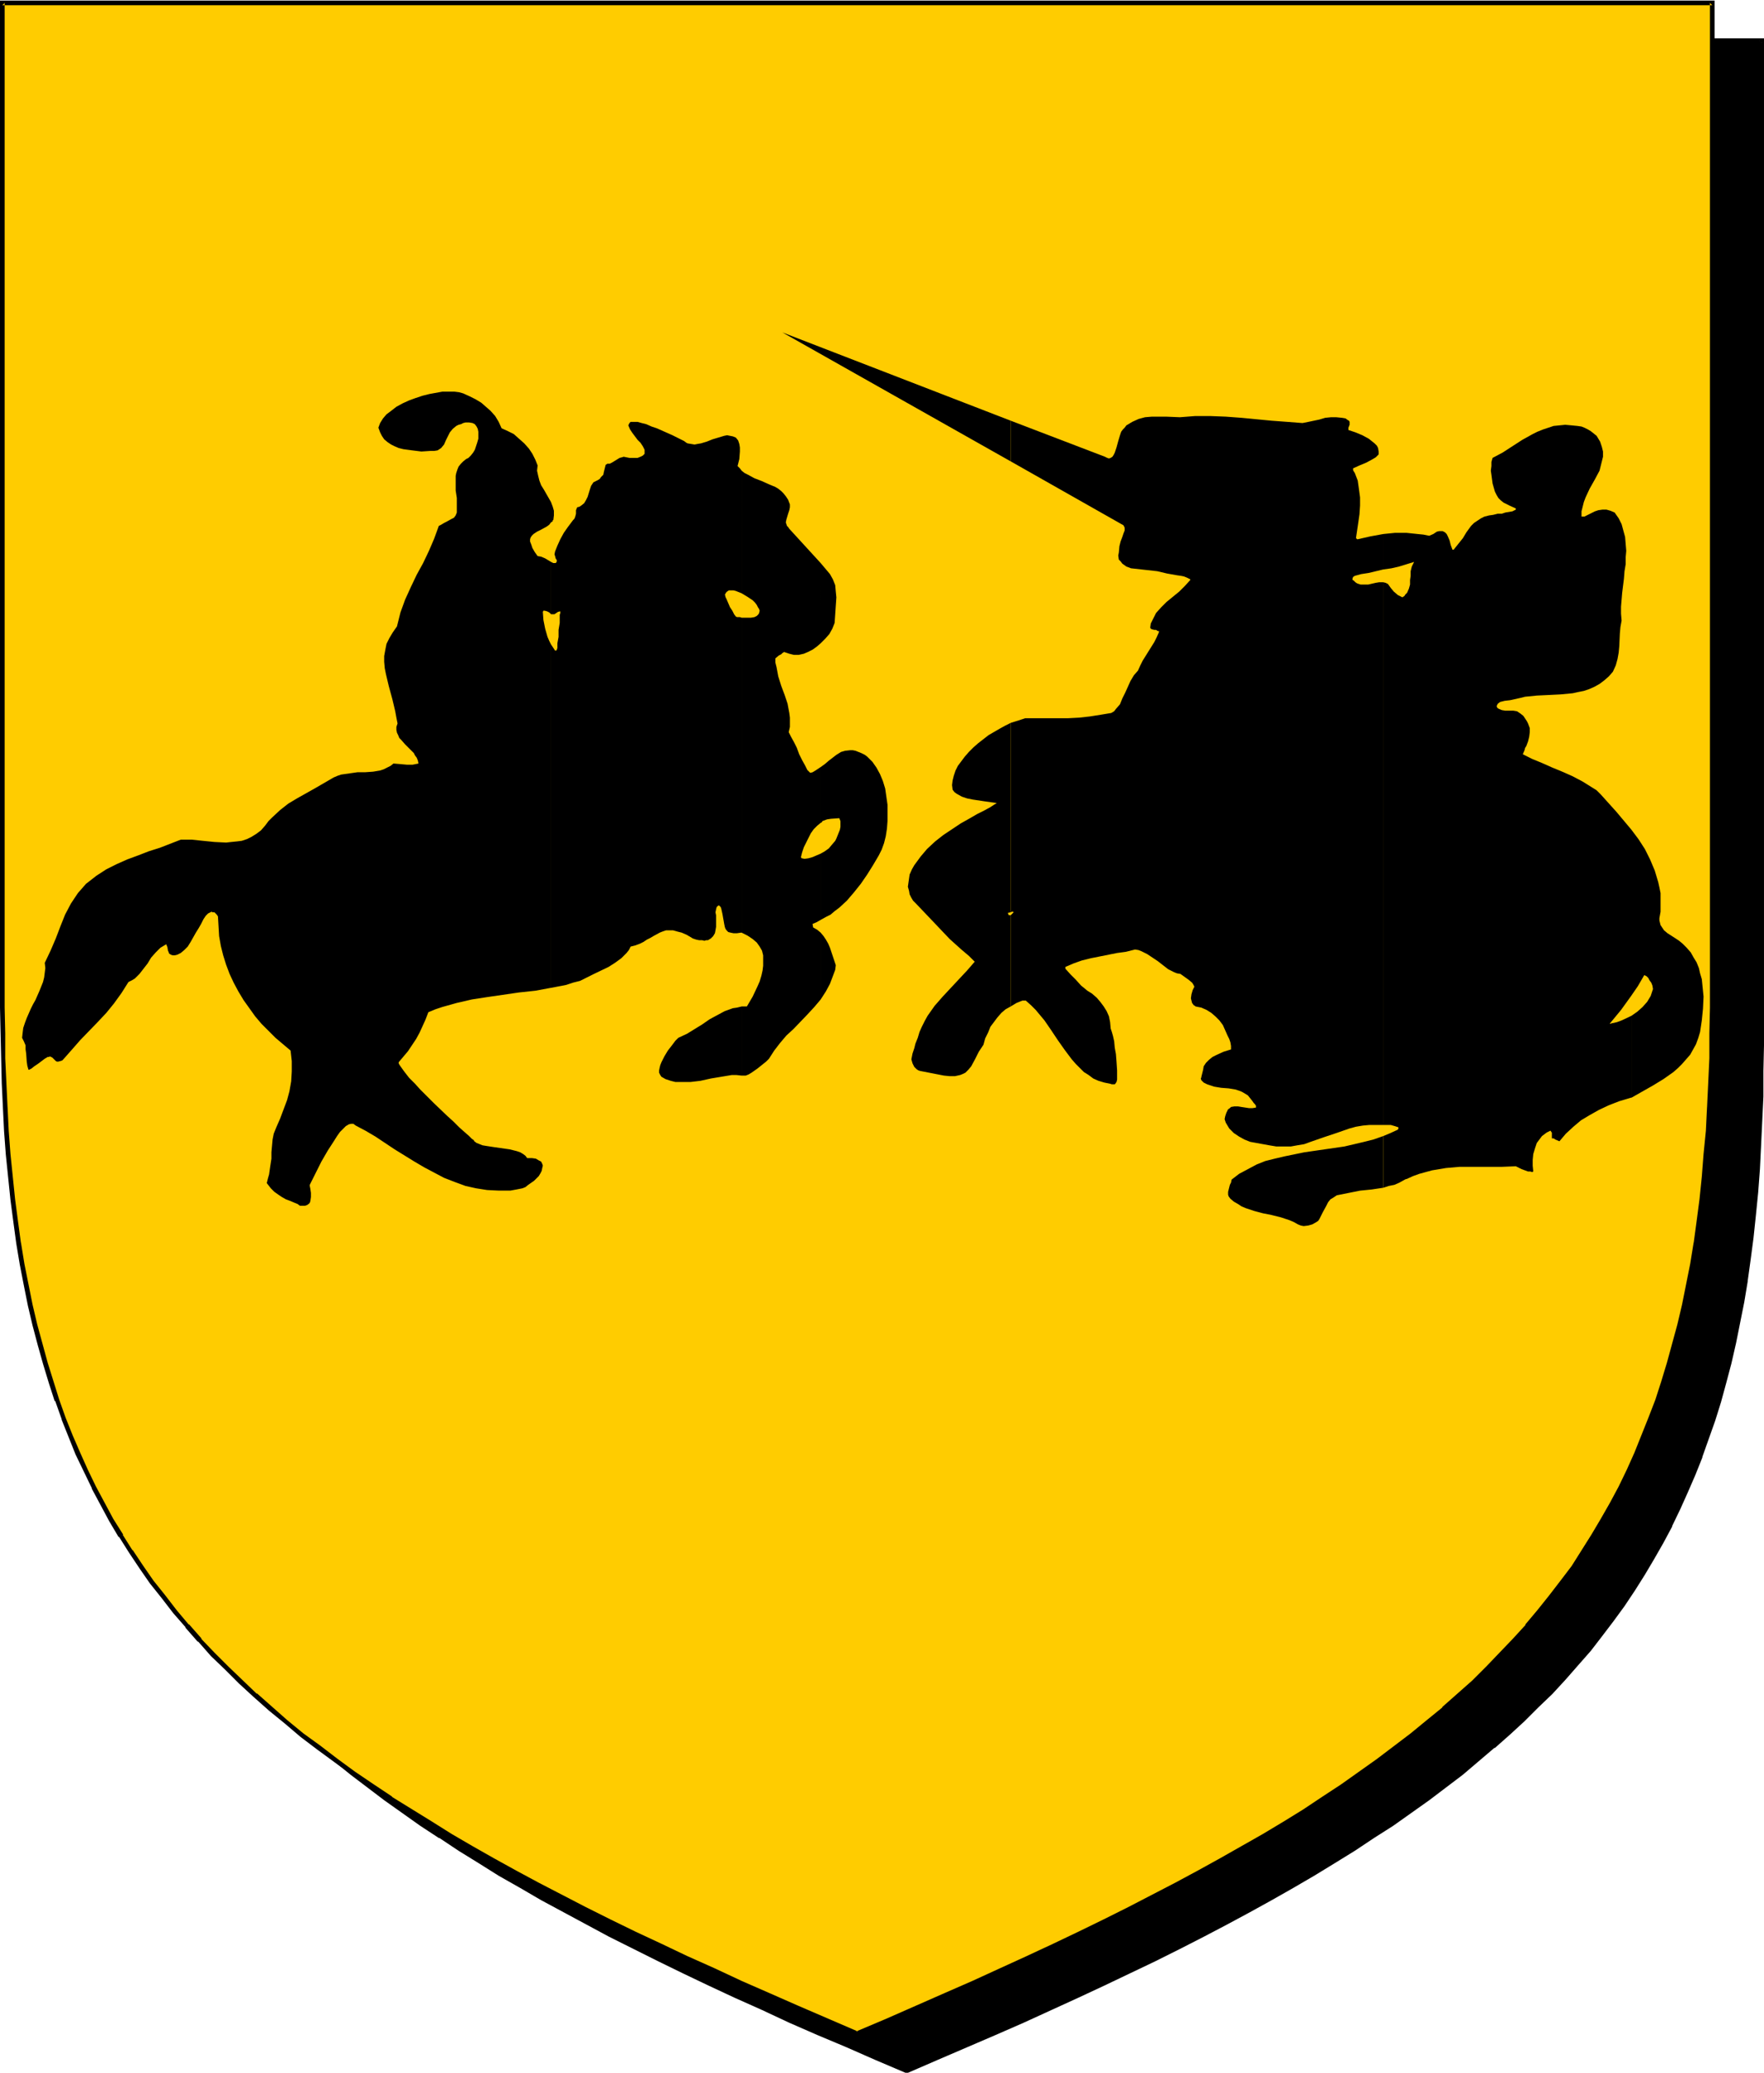
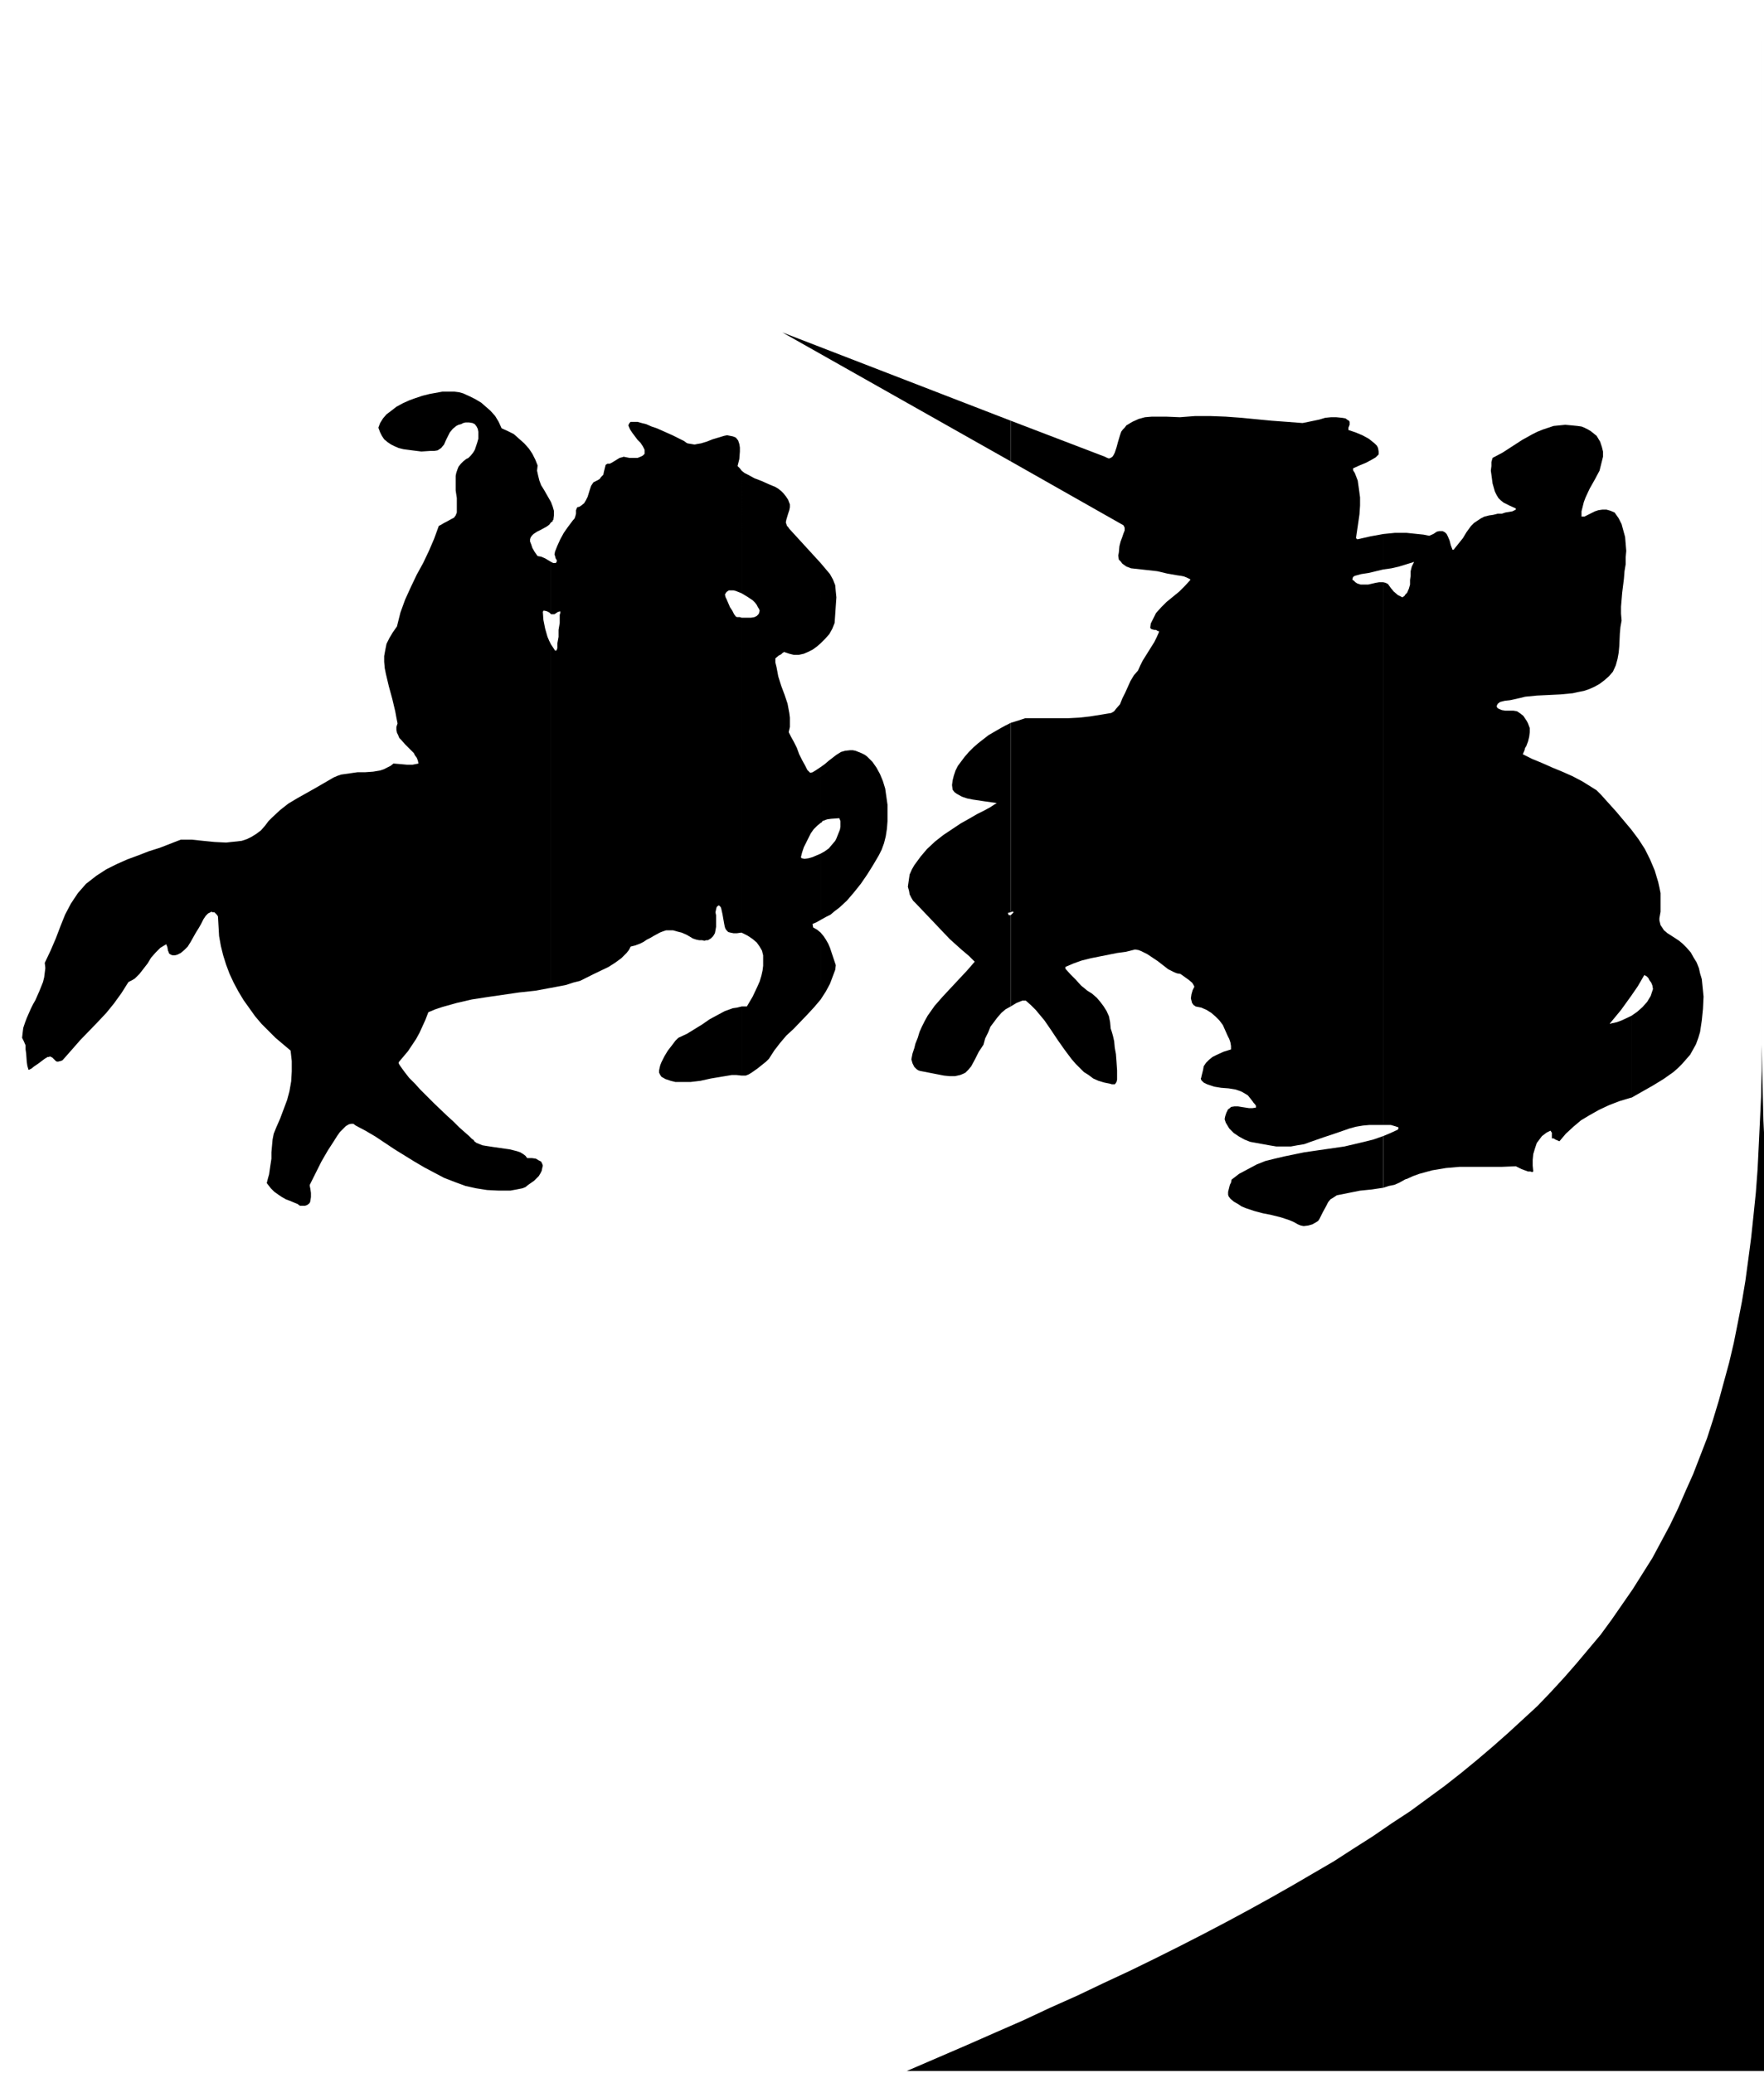
<svg xmlns="http://www.w3.org/2000/svg" fill-rule="evenodd" height="576.317" preserveAspectRatio="none" stroke-linecap="round" viewBox="0 0 3035 3567" width="490.455">
  <style>.brush1{fill:#000}.pen1{stroke:none}</style>
-   <path class="pen1 brush1" d="m1560 3564 51-22 51-22 50-22 48-21 47-22 47-21 44-21 45-21 43-21 42-21 41-21 40-21 39-21 38-21 37-21 36-21 36-21 34-22 33-21 32-22 32-21 30-22 30-22 28-22 28-23 27-23 26-23 25-23 25-23 23-24 23-25 21-24 21-25 21-25 19-26 18-26 18-26 17-27 17-27 15-28 15-28 14-29 13-30 13-29 12-31 12-31 10-31 10-33 9-33 9-33 8-34 7-35 7-36 6-36 5-37 5-38 4-38 4-39 3-40 2-41 2-42 2-42 1-44V70H89v1728l1 44 1 44 1 42 2 42 2 41 3 40 4 39 4 39 5 38 5 37 6 36 7 35 7 35 8 35 9 33 9 33 10 32 10 32 11 31 12 30 13 30 14 29 14 29 14 29 16 28 16 27 17 27 18 26 19 26 19 26 20 25 21 25 22 24 23 25 23 24 25 23 25 23 26 23 26 23 28 23 29 22 29 22 31 22 31 21 33 22 33 21 34 22 35 21 36 21 37 21 39 21 39 21 39 21 42 21 42 21 43 21 44 21 45 21 46 21 47 22 49 21 49 22 51 22 52 22z" />
-   <path class="pen1 brush1" d="m1560 3568 53-23 100-43 48-21 94-43 45-21 44-21 44-21 42-21 41-21 40-21 39-21 38-21 37-21 36-21 36-22 34-21 33-22 33-21 31-22 31-22 29-22 29-22 27-23 27-23h1l26-23 25-23 24-24 24-23 23-25 21-24 22-25 20-26 19-25 19-26 18-27 17-27 16-27 16-28 15-28v-1l14-29 13-29 13-30 12-30v-1l11-31 11-31 10-32 9-33 9-34 8-35 7-35 7-35 6-36v-1l5-36 5-38 4-38 4-40 3-40 2-41 2-42 2-42v-44l1-44V66H85v1732l1 44 1 44 1 42 2 42v1l2 41 3 39 4 40 4 38 5 38 5 37 6 37 7 35 7 35 8 34v1l9 33 9 33 10 32 11 32 11 31 12 31 13 30 13 29 14 29 15 29 15 28 16 27h1l17 27 18 27 19 26 19 25 20 26 21 24v1l22 24 23 25 23 23 25 24 25 23 26 23 27 23 28 23 29 22 29 22 31 22 31 22 32 21h1l33 22 34 21 35 22 37 21 36 21 39 21 39 21 39 21 42 21 42 21 43 21 44 21 45 21 47 21 47 22 48 21 50 21 50 22 54 23 1-8-52-22-50-22-49-21-49-22-47-21-46-21-45-21-44-21-44-21h1l-42-22-42-21-39-20-39-21-39-21-37-22-36-21-35-21v1l-34-22-33-21-32-22-32-22-30-21-30-22-28-23-28-22-27-23h1l-27-23-25-23-24-23-23-24-23-24-22-25-21-24-20-26-19-25-19-26-18-27v1l-17-27h1l-17-27-15-28-15-29v1l-14-29-13-30-13-29-12-31-11-31-10-31-10-32-9-33-9-34v1l-8-34-7-36-7-35-6-36-5-37-5-37-4-39-4-39-3-40-2-41-2-42-1-42-1-44-1-44V70l-4 4h2942l-4-4v1773l-1 44-2 42-2 42v-1l-2 41-3 40-4 40-4 38-5 38-5 37v-1l-6 36-7 36-7 35-8 34-9 33-9 33-10 32-10 32-11 31v-1l-12 31-13 30-13 29-15 29-14 28-16 28-16 27-17 27v-1l-18 27-18 26-20 26-20 25-21 25 1-1-22 25-23 24-23 24-24 23-26 23-26 23h1l-27 23-28 22-29 23-29 22-31 21-31 22-33 22h1l-33 21-34 22v-1l-36 21-36 21-37 22-38 21-39 21-40 20-41 21-42 22-43 21-44 21-45 21-94 42-48 22-100 43-52 22h3l-1 8z" />
-   <path class="pen1" style="fill:#fc0" d="m1475 3499 52-22 50-22 49-21 49-21 47-22 46-21 46-21 44-21 43-21 42-21 41-21 40-21 39-21 38-21 37-21 37-21 35-22 34-21 33-22 32-21 32-22 30-22 30-22 28-22 28-23 27-22 26-23 25-23 25-24 23-24 23-24 22-25 20-24 21-26 19-25 19-26 17-27 17-27 17-27 15-28 15-28 14-29 13-29 13-30 12-31 12-31 10-31 10-33 9-33 9-33 8-34 7-35 7-36 6-36 5-37 5-38 4-38 3-39 4-40 2-41 2-42 2-43v-43l1-44V5H4v1729l1 44v43l2 43 2 42 2 41 3 40 4 39 4 38 5 38 5 37 6 36 7 36 7 35 8 34 9 33 9 33 10 32 10 32 11 31 12 30 13 31 13 29 14 29 15 28 16 28 16 27 17 27 18 27 18 25 20 26 20 25 21 25 22 25 22 24 24 23 24 24 25 23 26 23 27 23 28 23 28 22 30 22 31 22 31 22 32 21 34 22 34 21 35 21 36 21 37 21 38 21 39 21 40 21 41 21 42 21 44 21 44 21 45 22 46 21 48 21 48 22 50 21 50 22 52 22z" />
-   <path class="pen1 brush1" d="m1475 3503 53-22 51-22 49-21 49-22 47-21 46-21 45-22 44-21 43-21 43-21 81-42 39-21 38-21 37-21 37-21 35-21 34-22 33-21h1l32-22 31-22 30-22 30-21 29-23 27-22 27-23h1l26-24 25-23 24-23 24-24 22-24 22-25h1l20-25 21-25 19-26 19-26 17-27 18-27 16-27 16-28 15-28v-1l14-28 13-30 13-30 12-30v-1l11-31 10-31h1l10-32 9-33 9-34 8-34 7-35 7-36 6-36 5-37 5-38 4-39 3-39 4-40 2-41 2-42 2-43v-43l1-44V1H0v1733l1 44 1 43 1 43 2 42 2 41 3 40 4 39 4 39 5 38 5 37 6 36 7 36 7 35 8 34 9 34 9 32 10 33 10 31h1l11 31v1l12 30 12 30 14 29 14 29v1l15 28 15 28 16 27h1l17 27 18 27 18 26 20 25 20 26 21 24v1l21 24h1l22 25 24 23 24 24 25 23 27 24 27 22 27 23 29 22 30 22 30 22 32 22 32 21 34 22 34 21 35 22 36 21 37 21 38 21 39 21 81 42h1l42 21 43 21 44 21 45 21 47 22 47 21 48 21 50 22 51 22 53 22 1-7-51-22-51-22-50-22-48-21-47-22-47-21-44-21-45-21-43-21-42-21-81-42-39-21-38-21-37-21-36-21-35-22-34-21-34-21h1l-33-22-31-21-30-22-30-23-29-21-28-23-26-23-26-23v1l-25-24-24-23-24-24-23-24h1l-22-25v1l-21-25-20-26-20-25-18-26-18-27v1l-17-27h1l-17-27-15-28-15-28-14-29-13-29-13-30-12-30-11-31-10-32-10-32-9-33-9-33-8-34-7-35-7-35-6-37v1l-5-37-5-38-4-39-4-39-3-40-2-41v1l-2-42-2-43v-43l-1-44V5L4 9h2942l-4-4v1729l-1 44v43l-2 43-2 42v-1l-2 41-4 40-3 39-4 39-5 38-5 37v-1l-6 37-7 35-7 35-8 34-9 33-9 33-10 33-10 31-12 31-12 30-12 30-13 29-14 29-15 28-16 28-16 27-17 27-17 27-19 25-20 26-20 25-21 25h1l-22 24-23 24-23 24-24 24-26 23-26 23h1l-27 22-28 23-29 22-29 22-31 22-31 22-32 21-33 22-34 21-35 21-37 21-37 21-38 21-39 21-81 42-42 21-43 21-44 21-45 21-46 21-48 22-48 21-50 22-50 22-52 22h3l-1 7z" />
+   <path class="pen1 brush1" d="m1560 3564 51-22 51-22 50-22 48-21 47-22 47-21 44-21 45-21 43-21 42-21 41-21 40-21 39-21 38-21 37-21 36-21 36-21 34-22 33-21 32-22 32-21 30-22 30-22 28-22 28-23 27-23 26-23 25-23 25-23 23-24 23-25 21-24 21-25 21-25 19-26 18-26 18-26 17-27 17-27 15-28 15-28 14-29 13-30 13-29 12-31 12-31 10-31 10-33 9-33 9-33 8-34 7-35 7-36 6-36 5-37 5-38 4-38 4-39 3-40 2-41 2-42 2-42 1-44V70v1728l1 44 1 44 1 42 2 42 2 41 3 40 4 39 4 39 5 38 5 37 6 36 7 35 7 35 8 35 9 33 9 33 10 32 10 32 11 31 12 30 13 30 14 29 14 29 14 29 16 28 16 27 17 27 18 26 19 26 19 26 20 25 21 25 22 24 23 25 23 24 25 23 25 23 26 23 26 23 28 23 29 22 29 22 31 22 31 21 33 22 33 21 34 22 35 21 36 21 37 21 39 21 39 21 39 21 42 21 42 21 43 21 44 21 45 21 46 21 47 22 49 21 49 22 51 22 52 22z" />
  <path class="pen1 brush1" d="M2807 1748v141l37-21 18-11 17-12 8-7 7-7 7-8 7-8 5-9 5-9 4-11 3-10 3-20 2-20 1-21-1-10-1-10-1-10-3-10-2-9-4-10-5-8-5-9-7-8-7-7-6-5-6-4-14-9-6-5-4-6-2-3-1-4-1-4v-4l2-11v-32l-2-10-2-9-3-10-3-10-8-19-9-18-11-17-12-16v285l11-16 11-19 4 2 3 3 2 4 3 4 2 5 1 6-2 6-2 6-3 5-3 5-8 9-9 8-10 7zm0-35v-285l-26-31-27-30-7-7-8-5-16-10-17-9-18-8-17-7-18-8-17-7-16-8 3-7 1-4 2-3 3-8 2-8 1-8v-7l-3-8-2-4-2-3-4-6-5-4-6-4-6-1h-14l-6-1-5-2-3-2-1-3 1-2 1-2 4-3 4-1 4-1 9-1 18-4 8-2 20-2 21-1 20-1 21-2 9-2 10-2 9-3 9-4 9-5 8-6 8-7 7-8 5-11 3-11 2-11 1-11 1-22 1-11 2-11-1-12v-12l2-24 3-24 1-13 2-12v-12l1-11-1-12-1-12-3-11-3-11-5-10-7-10-7-3-7-2h-7l-7 1-6 2-6 3-12 6h-5v-9l2-8 2-8 3-8 7-15 9-16 8-15 2-8 2-8 2-8v-9l-2-8-3-9-3-5-3-5-5-4-5-4-5-3-6-3-5-2-7-1-10-1-11-1-10 1-10 1-9 3-9 3-10 4-8 4-18 10-34 22-17 9-2 7v7l-1 8 1 7 2 15 4 14 3 6 3 5 4 4 5 4 10 5 11 5v2l-6 3-6 1-6 1-6 2h-7l-8 2-7 1-8 2-6 3-6 4-6 4-5 5-8 11-6 10-8 10-8 10h-2l-3-8-1-4-1-4-3-7-2-4-3-3-4-2h-6l-4 1-6 4-7 3-10-2-10-1-19-2h-20l-20 2v61l14-2 13-3 13-4 13-4-4 8-2 8v8l-1 7v8l-2 7-3 7-3 3-2 3-2 1-1 1-8-4-7-6-5-6-5-7-4-2-4-1v934h13l7 2 6 2v2l-1 2-13 6-12 5v89l9-3 10-2 9-4 9-5 2-1h1l11-5 11-4 11-3 11-3 12-2 12-2 23-2h73l24-1 10 5 11 4h4l3 1 2-1-1-10v-10l1-10 3-10 3-9 6-8 3-4 4-3 4-3 6-3h1l1 2 1 1v10h3l3 2 7 3 11-13 13-12 13-11 15-9 16-9 17-8 18-7 20-6h1v-141l-17 8-8 3-9 2h-1l-1 1h-1v-1l19-23 18-25zm-427-733v-61l-22 4-22 5h-1l-2-2 4-27 2-14 1-15v-14l-2-15-2-14-5-13-2-3-1-2v-3l11-5 12-5 11-6 5-3 5-5v-5l-1-6-2-4-4-4-5-4-5-4-11-6-12-5-6-2-6-2v-4l2-5v-5l-1-2-2-1-4-3-6-1-10-1h-9l-10 1-10 3-19 4-10 2-26-2-27-2-52-5-27-2-26-1h-27l-26 2-24-1h-24l-12 1-11 3-11 5-5 3-5 3-3 4-3 3-3 4-2 6-3 10-3 11-3 9-2 4-2 3-3 2-3 1-3-1-4-2-162-62v70l194 110 2 4v5l-2 5-2 6-3 8-2 8-1 11-1 5 1 7 3 3 3 4 7 5 8 3 9 1 18 2 18 2 17 4 17 3 7 1 5 1 5 2 4 2 2 1v1l-9 10-10 10-11 9-11 9-9 9-9 10-3 6-3 6-3 6-1 7 1 2 2 1 4 1h3l3 2h2v2l-4 9-4 8-10 16-10 16-4 8-4 9-7 8-6 10-9 20-5 10-4 10-7 8-3 4-5 3-18 3-19 3-18 2-19 1h-74l-12 4-13 4v326l2-1h2l1 1-1 1-1 1-2 2-1 1v157l10-6 10-4h6l9 8 8 8 15 18 11 16 12 18 12 17 12 16 7 8 7 7 7 7 8 5 8 6 9 4 10 3 10 2 3 1h5l1-1 2-3 1-4v-16l-1-15-1-13-2-11-1-11-2-9-2-7-2-6-1-11-2-10-4-9-5-8-6-8-6-7-8-7-8-5-11-9-9-10-9-9-9-10v-3l14-6 14-5 16-4 15-3 30-6 15-2 16-4 6 1 5 2 10 5 9 6 9 6 9 7 9 7 10 5 5 2 6 1 7 5 7 5 6 5 2 3 2 4-3 6-2 7-1 7 1 4 1 4 3 4 2 1 1 1 10 2 9 4 8 5 7 6 7 7 6 8 4 9 4 9 3 6 2 6 1 6v6l-13 4-13 6-6 3-6 5-5 5-4 6-1 6-1 4-2 8v1l-1 2 1 3 4 4 6 3 6 2 6 2 12 2 13 1 12 2 6 2 5 2 5 3 5 3 4 5 4 5 2 3 2 2 2 3v3l-6 1h-6l-13-2-6-1h-6l-6 1-2 2-3 2-3 6-2 6-1 5 1 3 1 3 3 5 3 5 4 4 4 4 9 6 9 5 10 4 11 2 22 4 12 2h25l11-2 12-2 11-4 23-8 21-7 23-8 11-3 12-2 11-1h24v-934h-7l-6 1-13 3h-13l-6-2-3-2-3-3-2-1v-2l1-3 3-2 11-3 13-2 25-6z" />
  <path class="pen1 brush1" d="M2380 2044v-89l-17 6-16 4-17 4-17 4-69 10-34 7-17 4-16 4-15 6-15 8-15 8-13 10-1 5-2 4-2 8-1 4v5l1 3 3 4 6 5 7 4 6 4 7 3 15 5 15 4 15 3 16 4 15 5 7 3 7 4 5 2 5 1 8-1 7-2 7-4 3-2 2-3 6-12 6-11 3-6 4-5 5-3 6-4 20-4 20-4 20-2 20-3zM1739 794v-70l-393-152 393 222zm0 776v-326l-10 5-9 5-19 11-18 14-8 7-8 8-7 8-6 8-6 8-4 8-3 9-2 8-1 8 1 8 3 4 4 3 9 5 9 3 10 2 20 3 21 3-5 3-6 4-11 6-12 6-12 7-16 9-15 10-15 10-14 11-14 13-11 13-11 15-4 7-4 9-1 7-1 7-1 7 2 7 1 6 3 6 3 5 5 5 20 21 19 20 19 20 10 9 10 9 13 11 10 10-13 15-14 15-14 15-14 15-14 16-12 17-5 9-5 10-4 9-3 10-4 10-2 8-3 9-2 10 2 7 3 6 4 4 3 2 3 1 41 8 10 1h9l9-2 5-2 4-2 5-5 5-6 7-13 6-12 8-12 3-11 5-10 4-10 6-8 6-8 7-8 7-6 9-5v-157h-3l-1-1-1-3 5-1zm-327 35v115l9-14 7-13 6-16 3-8 1-8-5-15-5-15-3-7-4-7-4-6-5-6zm0-136v114l9-5 8-4 7-6 8-6 13-12 12-14 12-15 11-16 10-16 10-17 5-10 4-11 3-12 2-13 1-13v-28l-2-14-2-14-4-13-5-12-6-11-7-10-9-9-4-3-6-3-5-2-5-2-5-1h-4l-9 1-7 2-8 5-13 10-7 6-7 5v96l2-1 1-2 8-3 7-1 14-1 2 5v10l-1 5-4 10-2 5-2 4-6 7-5 6-7 5-7 4zm0-500v138l8-8 7-8 5-9 4-10 3-44-1-10-1-11-4-10-5-9-16-19zm0 138V969l-54-59-2-3-2-2-2-6 1-5 3-10 2-6 1-5v-5l-3-8-4-6-4-5-4-4-5-4-5-3-12-5-11-5-13-5-11-6-6-3-5-4v211l10 6 9 6 4 4 3 4 2 4 2 3 1 3-1 4-1 2-3 3-4 2-6 1h-16v542l10 5 9 6 7 6 5 7 4 7 2 8v18l-1 8-2 9-3 10-4 9-8 17-10 17h-9v119h7l5-2 5-3 10-7 10-8 5-4 5-5 9-14 10-13 11-13 12-11 24-25 12-13 11-13v-115l-6-5-7-4-1-6 7-3 7-4v-114l-7 3-7 3-7 2-7 1-4-1h-1l-1-2 2-8 3-9 4-8 4-8 4-8 5-7 6-6 6-5v-96l-9 6-5 3-4 1-2-2-3-3-4-8-5-9-5-10-4-11-5-10-5-9-4-8 2-9v-16l-1-8-3-16-5-15-6-16-5-16-3-16-2-8v-7l6-5 4-2 2-2 3-2 9 3 8 2h8l9-2 7-3 8-4 7-5 7-6zm-136-86V810l-3-4-4-4 3-12 1-13v-7l-1-6-2-6-4-5-5-2-5-1-5-1-5 1-10 3-10 3-10 4-10 3-6 1-5 1-6-1-6-1-2-1-4-3-6-3-6-3-8-4-9-4-18-8-9-3-9-4-8-2-7-2h-12l-1 1-1 1-1 2-1 2 3 7 4 6 9 12 5 5 4 6 3 6v7l-3 3-4 2-5 2h-14l-10-2-3 1-4 1-13 8-4 2h-4l-3 2-1 4-1 4-1 4-1 5-4 4-2 3-3 2-4 2-4 2-4 6-2 6-4 13-3 6-3 5-5 4-3 2-4 1-2 5v6l-1 4-1 3-1 2-2 2-3 4-3 4-3 4-7 10-6 11-5 11-2 5-2 5-1 5 1 3 1 4 2 3v2l-1 2-1 1h-4l-4-2v90h6l3-2 3-2 4-1v3l-1 3v14l-2 12v12l-2 11v8l-1 3v1h-1l-1 1-1-1h-1v-1l-6-9v591l26-5 12-4 12-3 12-6 12-6 25-12 11-7 11-8 9-9 4-5 3-6 8-2 8-3 6-3 6-4 6-3 5-3 11-6 5-2 6-2h12l7 2 8 2 9 4 10 6 6 2 5 1h5l4 1 3-1h3l5-3 4-4 3-5 1-5 1-6v-20l-1-5 1-5 1-4 2-2 2-1 3 3 1 3 2 9 3 17 1 5 1 3 2 3 3 3 4 1 5 1h6l7-1h1v-542l-3-1h-5l-2-1-3-4-3-6-4-6-3-7-3-7-2-4v-2l-1-1 2-4 2-2 3-2h8l4 1 10 4zm0 830v-119l-8 2-7 1-14 5-13 7-13 7-13 9-13 8-13 8-15 7-2 2-3 3-6 8-7 9-6 10-5 10-2 5-1 4-1 5v4l2 4 2 3 7 4 9 3 8 2h26l17-2 18-4 18-3 18-3h8l9 1zM948 864v35l3-2v-2h1l1-8v-8l-2-7-3-8zm0 35v-35l-8-14-4-7-5-8-3-8-2-8-2-9 1-9-4-10-5-10-6-9-8-9-9-8-9-8-10-5-11-5-5-11-6-10-8-9-8-7-8-7-10-6-10-5-11-5-7-2-8-1h-21l-11 2-11 2-12 3-12 4-11 4-11 5-11 6-9 7-8 6-6 7-5 8-3 8 3 8 3 6 4 6 6 5 6 4 6 3 7 3 8 2 15 2 16 2 15-1h7l6-1 3-2 3-2 5-6 3-7 7-14 5-6 6-5 4-2 4-1 4-2 4-1h6l6 1 4 2 3 4 2 4 1 5v12l-2 7-2 6-2 6-3 5-4 5-4 4-4 2-5 4-4 4-4 5-2 5-2 6-1 5v25l2 13v25l-2 5-3 4-4 2-9 5-4 2-5 3-4 2-8 22-9 21-10 21-11 20-10 21-10 22-8 22-3 12-3 12-7 10-6 10-5 10-2 10-2 11v10l1 11 2 10 5 21 6 22 5 21 2 11 2 10-2 6v5l1 5 2 4 2 5 3 3 7 8 7 7 8 8 2 4 3 4 2 5 1 5-5 1-5 1h-10l-11-1-12-1-5 4-6 3-6 3-6 2-12 2-14 1h-13l-14 2-14 2-6 2-7 3-31 18-32 18-15 9-14 11-14 13-6 6-6 8-7 8-8 6-8 5-8 4-9 3-8 1-10 1-9 1-20-1-20-2-19-2h-19l-18 7-18 7-19 6-18 7-19 7-18 8-18 9-17 11-9 7-9 7-7 8-7 8-6 9-6 9-10 19-8 20-8 21-9 21-10 21 1 9-1 8-1 8-2 8-6 15-7 16-4 7-4 8-7 16-3 8-3 9-1 8-1 9 3 6 3 7v7l1 7 1 14 1 7 2 7h1l2-1 2-1 5-4 6-4 12-9 5-3h2l2-1 4 2 2 2 2 2 2 2 2 1h2l4-1 3-1 2-2 15-17 14-16 30-31 15-16 13-16 13-18 12-19 6-3 5-3 8-8 7-9 7-9 6-10 8-9 8-8 5-3 5-3 2 5 1 6 1 2 1 3 3 2 3 1h4l4-1 6-3 6-5 6-6 5-8 9-16 5-8 4-7 4-8 4-6 4-4 4-2 2-1 2 1h3l2 2 2 2 2 3 1 17 1 17 3 17 4 16 5 16 6 16 7 15 8 15 9 15 10 14 10 14 11 13 12 12 12 12 13 11 13 11 1 9 1 9v18l-1 17-3 17-4 15-6 16-6 16-7 16-4 10-2 10-1 11-1 11v11l-2 13-2 14-2 7-2 8 7 9 6 6 7 5 6 4 7 4 8 3 7 3 5 2 4 3h9l3-1 3-2 2-2 1-3 1-7v-7l-1-7-1-5v-2l1-2 9-18 10-20 11-19 11-17 5-8 5-7 5-5 5-5 5-3 4-1h4l4 3 17 9 17 10 33 22 34 21 17 10 17 9 17 9 18 7 19 7 18 4 19 3 20 1h20l11-2 10-2 5-2 5-4 10-7 4-4 4-4 3-5 2-4 1-5 1-4-1-3-2-4-4-2-5-3-7-1h-8l-3-4-4-3-5-3-6-2-12-3-14-2-7-1-7-1-13-2-6-1-5-2-5-2-4-3-1-2-3-2-2-2-3-3-8-7-9-8-10-10-11-10-23-22-23-23-9-10-10-10-7-9-3-4-5-7-2-3-1-2v-2l16-19 14-21 6-11 5-11 5-11 5-13 12-5 12-4 25-7 26-6 26-4 55-8 28-3 27-5v-591l-3-6-3-7-4-14-3-15-1-14 1-2h2l4 1 4 2 3 3v-90l-5-3-5-3-7-3-6-1-5-7-4-7-2-6-2-5v-4l1-3 2-3 3-3 6-4 4-2 4-2 9-5 4-3 3-4z" />
</svg>